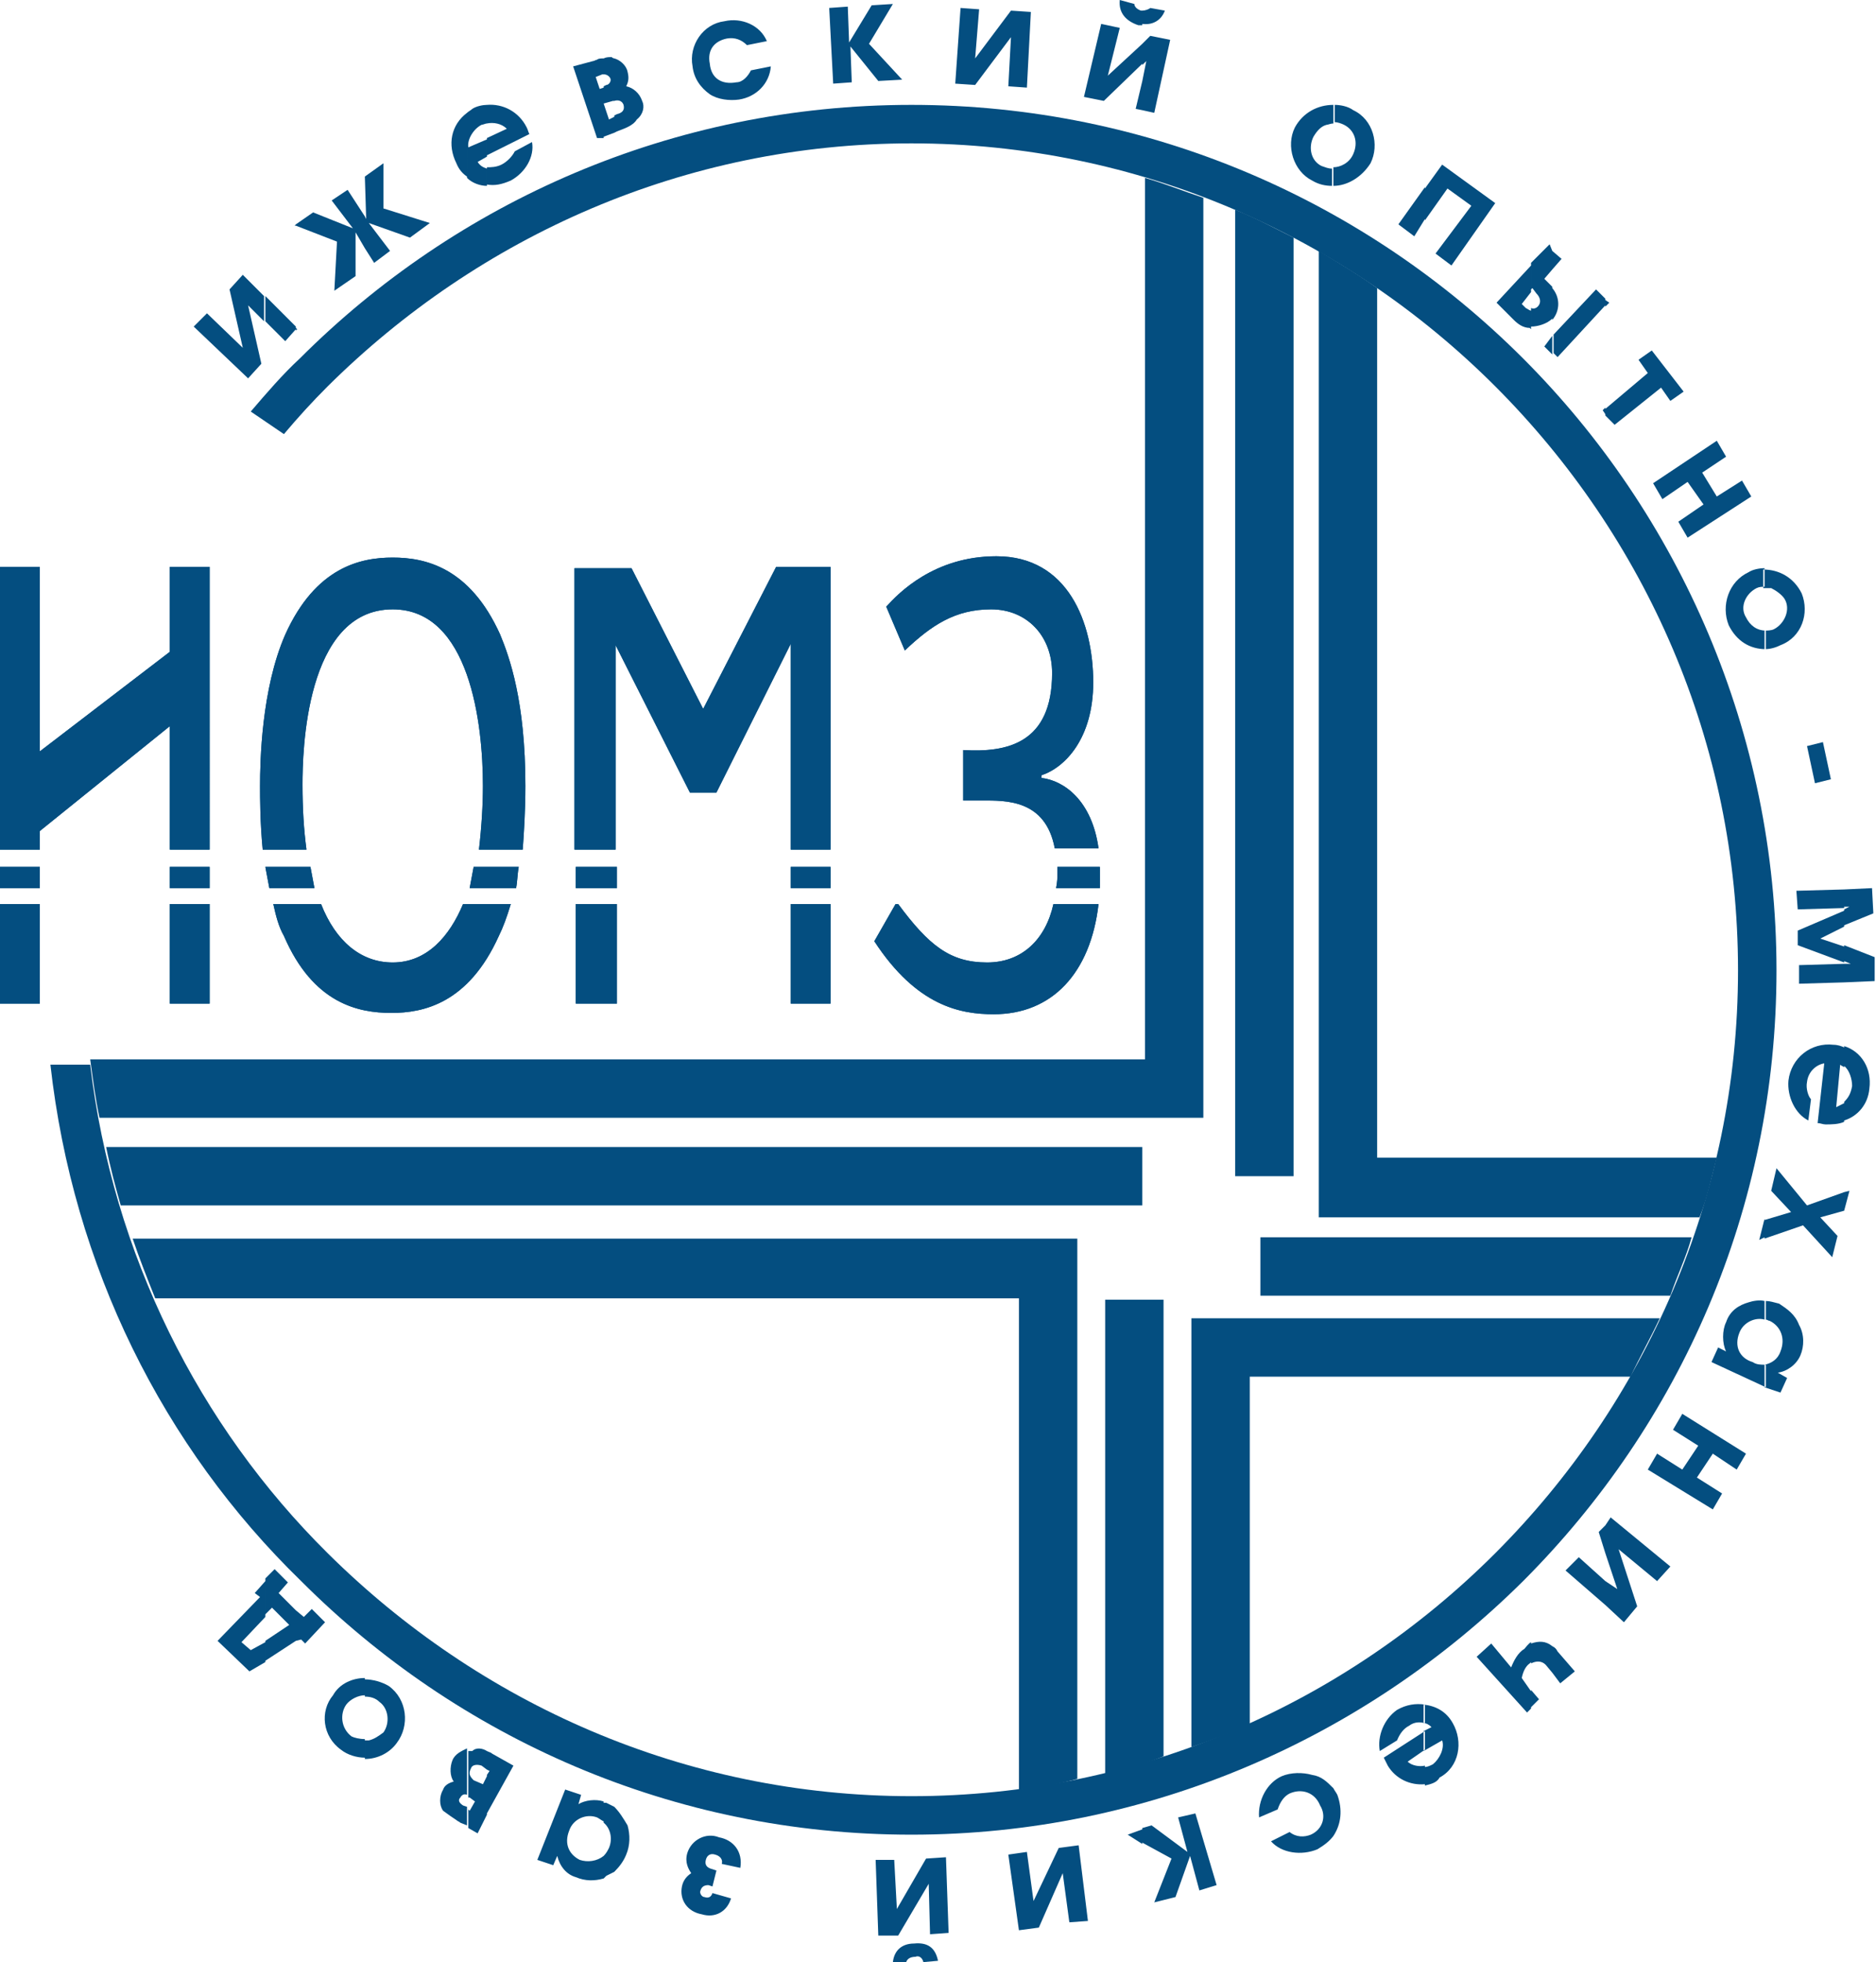
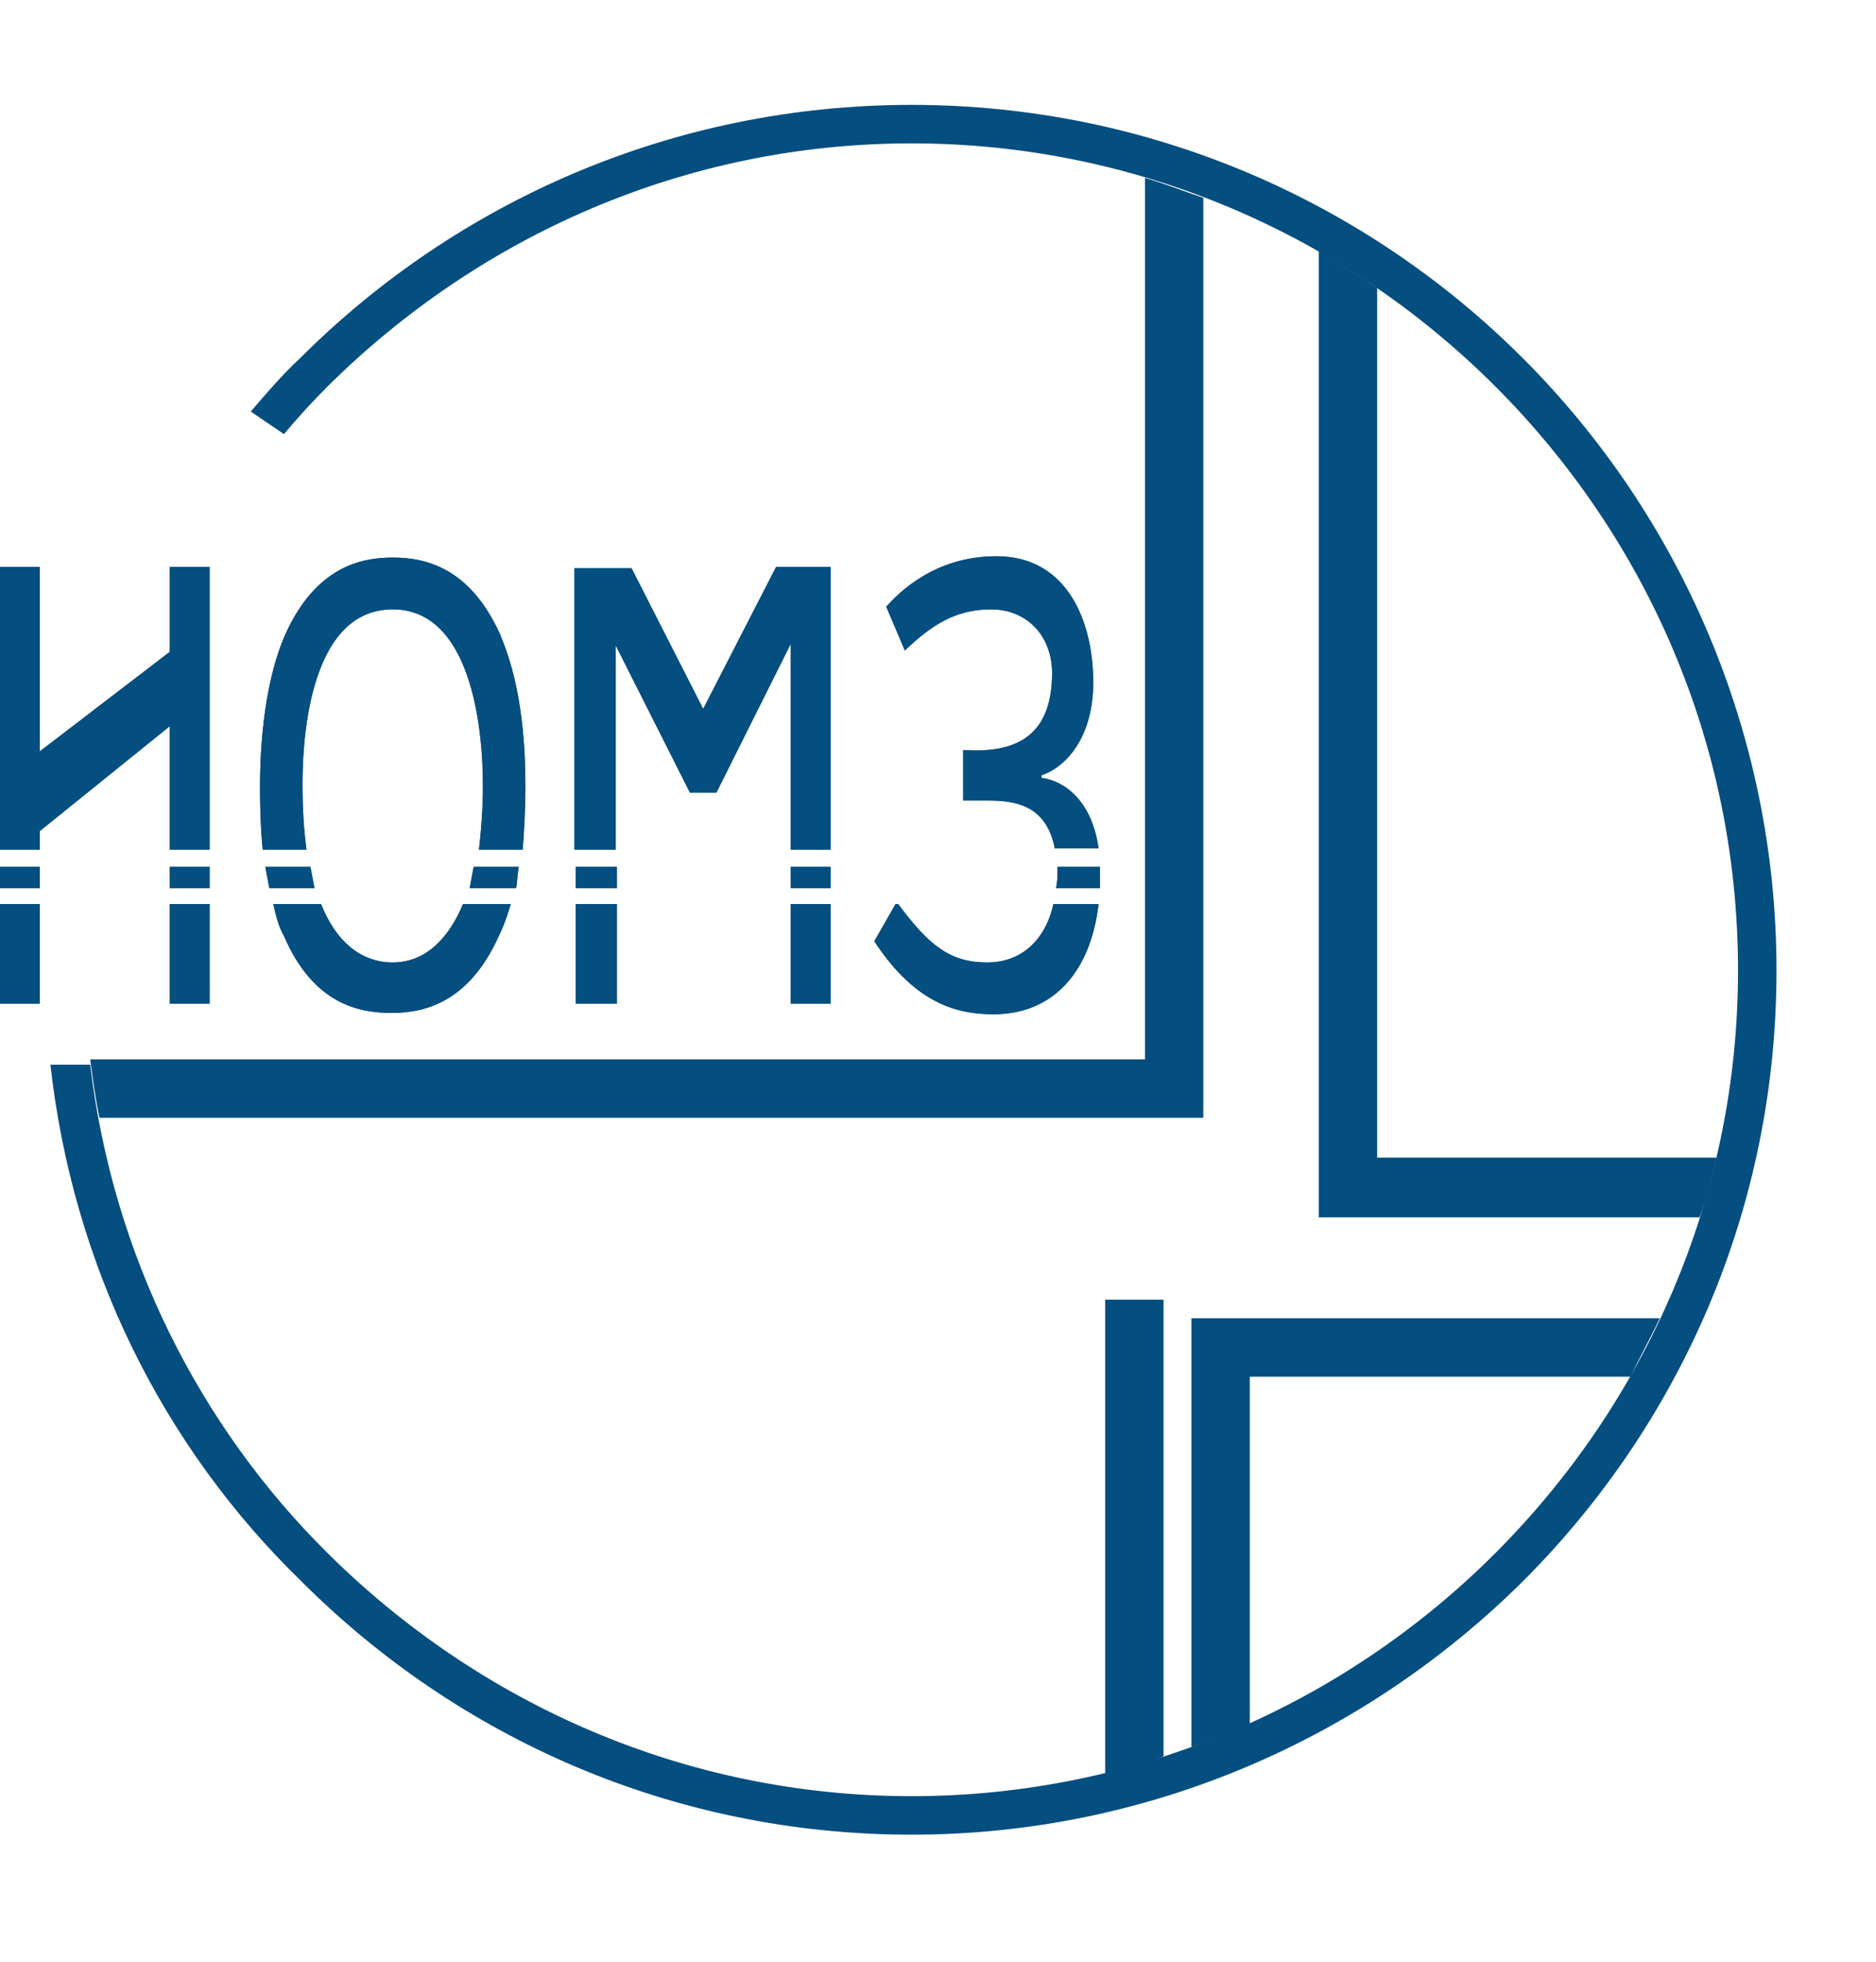
<svg xmlns="http://www.w3.org/2000/svg" id="Layer_1" x="0px" y="0px" viewBox="0 0 141.4 147.8" style="enable-background:new 0 0 141.4 147.8;" xml:space="preserve">
  <style type="text/css"> .st0{fill:#044E80;} .st1{fill-rule:evenodd;clip-rule:evenodd;fill:#044E80;} </style>
  <g>
    <path class="st0" d="M68.7,7.9L68.7,7.9c18,0,34.3,7.3,46.1,19.1c11.8,11.8,19.1,28.2,19.1,46.1l0,0l0,0c0,18-7.3,34.2-19.1,46 c-11.9,11.8-28.2,19.1-46.1,19.1l0,0l0,0c-18,0-34.2-7.3-46-19.1C12.3,109,5.5,95.4,3.8,80.2h3C8.5,94.5,15,107.4,24.7,117 c11.4,11.3,26.9,18.3,44,18.3l0,0l0,0c17.1,0,32.7-7,44-18.3c11.3-11.3,18.3-26.8,18.3-43.9l0,0l0,0c0-17.2-7-32.7-18.3-44 c-11.3-11.3-26.9-18.3-44-18.3l0,0l0,0c-17.1,0-32.6,7-44,18.3c-1.2,1.2-2.2,2.3-3.3,3.6L18.9,31c1.2-1.4,2.4-2.8,3.7-4 C34.4,15.2,50.7,7.9,68.7,7.9L68.7,7.9z" />
-     <path class="st1" d="M8,86.4h78.1v4.4h-77C8.7,89.4,8.3,87.9,8,86.4z" />
-     <path class="st1" d="M95,93.2h32.5c-0.4,1.5-1.1,2.9-1.6,4.4H95V93.2z" />
    <path class="st1" d="M83.3,133.6V97.9h4.4v34.4C86.2,132.9,84.8,133.3,83.3,133.6z" />
-     <path class="st1" d="M76.8,134.8v-37H11.7c-0.6-1.5-1.2-3-1.7-4.5h66.8h4.4v4.5V134C79.7,134.4,78.2,134.7,76.8,134.8z" />
    <path class="st1" d="M6.8,79.8h79.5V13.4c1.4,0.4,2.9,1,4.4,1.5v64.9v4.4h-4.4H7.5C7.2,82.8,7,81.3,6.8,79.8z" />
    <path class="st1" d="M99.4,91.6v-4.5V18.9c1.5,0.9,3,1.8,4.4,2.8v65.5h25.6c-0.4,1.5-0.7,3-1.3,4.5h-24.3H99.4z" />
    <path class="st1" d="M89.8,131.6v-27.9v-4.4h4.4h30.9c-0.7,1.5-1.5,2.9-2.2,4.4H94.2v26.2C92.8,130.5,91.3,131.1,89.8,131.6z" />
-     <path class="st1" d="M93.1,88.7V15.8c1.5,0.6,3,1.4,4.4,2.1v70.7H93.1z" />
    <g>
      <path class="st1" d="M3,56.6V42.7H0V64h3v-1.4l9.8-7.9V64h3V42.7h-3v6.4L3,56.6L3,56.6z M0,65.3v1.6h3v-1.6H0L0,65.3z M12.8,65.3 v1.6h3v-1.6H12.8L12.8,65.3z M0,68.1v7.5h3v-7.5H0L0,68.1z M12.8,68.1v7.5h3v-7.5H12.8L12.8,68.1z M19.6,59.2c0,0.9,0,2.7,0.2,4.8 h3.3c-0.2-1.5-0.3-3.1-0.3-4.9c0-2.4,0.2-13.2,6.8-13.2c5.8,0,6.8,8.6,6.8,13.3c0,1.4-0.1,3.1-0.3,4.8h3.3c0.1-1.4,0.2-3,0.2-4.8 c0-6.4-1.2-9.7-1.9-11.4C35.4,42.7,32,42,29.6,42c-2.4,0-5.8,0.7-8.1,5.8C19.7,51.9,19.6,57.4,19.6,59.2L19.6,59.2z M20,65.3 c0.1,0.5,0.2,1.1,0.3,1.6h3.4c-0.1-0.5-0.2-1.1-0.3-1.6H20L20,65.3z M35.7,65.3c-0.1,0.5-0.2,1.1-0.3,1.6h3.5 c0.1-0.5,0.1-1.1,0.2-1.6H35.7L35.7,65.3z M20.6,68.1c0.2,0.9,0.4,1.7,0.8,2.4c2.2,5.1,5.6,5.8,8.1,5.8c2.4,0,5.8-0.7,8.1-5.8 c0.3-0.6,0.6-1.4,0.9-2.4h-3.6c-1,2.4-2.7,4.4-5.3,4.4c-2.4,0-4.3-1.6-5.4-4.4H20.6L20.6,68.1z M52,59.7h2l5.6-11.2V64h3V42.7 h-4.1L53,53.4l-5.4-10.6h-4.3V64h3.1V48.6L52,59.7L52,59.7z M59.6,65.3v1.6h3v-1.6H59.6L59.6,65.3z M43.4,65.3v1.6h3.1v-1.6H43.4 L43.4,65.3z M59.6,68.1v7.5h3v-7.5H59.6L59.6,68.1z M43.4,68.1v7.5h3.1v-7.5H43.4L43.4,68.1z M68.2,49c2-1.9,3.8-3.1,6.5-3.1 c2.7,0,4.6,2,4.6,4.8c0,5.3-3.4,6-6.7,5.8v3.8H74c1.8,0,4.8-0.1,5.5,3.6h3.3c-0.5-3.6-2.6-5.1-4.3-5.3v-0.2c1.8-0.6,3.9-2.8,3.9-7 c0-4.5-1.9-9.5-7.3-9.5c-4.7,0-7.4,2.8-8.3,3.8L68.2,49L68.2,49z M79.7,65.3c0,0.2,0,0.3,0,0.5c0,0.3,0,0.6-0.1,1.1h3.3 c0-0.3,0-0.5,0-0.7c0-0.3,0-0.5,0-0.9H79.7L79.7,65.3z M79.4,68.1c-0.6,2.7-2.4,4.4-5,4.4c-2.8,0-4.4-1.3-6.7-4.4h-0.2l-1.6,2.8 c3.2,4.9,6.5,5.5,9,5.5c4.4,0,7.3-3.1,7.9-8.3H79.4z" />
      <path class="st1" d="M3,56.6V42.7H0V64h3v-1.4l9.8-7.9V64h3V42.7h-3v6.4L3,56.6L3,56.6z M0,65.3v1.6h3v-1.6H0L0,65.3z M12.8,65.3 v1.6h3v-1.6H12.8L12.8,65.3z M0,68.1v7.5h3v-7.5H0L0,68.1z M12.8,68.1v7.5h3v-7.5H12.8L12.8,68.1z M19.6,59.2c0,0.9,0,2.7,0.2,4.8 h3.3c-0.2-1.5-0.3-3.1-0.3-4.9c0-2.4,0.2-13.2,6.8-13.2c5.8,0,6.8,8.6,6.8,13.3c0,1.4-0.1,3.1-0.3,4.8h3.3c0.1-1.4,0.2-3,0.2-4.8 c0-6.4-1.2-9.7-1.9-11.4C35.4,42.7,32,42,29.6,42c-2.4,0-5.8,0.7-8.1,5.8C19.7,51.9,19.6,57.4,19.6,59.2L19.6,59.2z M20,65.3 c0.1,0.5,0.2,1.1,0.3,1.6h3.4c-0.1-0.5-0.2-1.1-0.3-1.6H20L20,65.3z M35.7,65.3c-0.1,0.5-0.2,1.1-0.3,1.6h3.5 c0.1-0.5,0.1-1.1,0.2-1.6H35.7L35.7,65.3z M20.6,68.1c0.2,0.9,0.4,1.7,0.8,2.4c2.2,5.1,5.6,5.8,8.1,5.8c2.4,0,5.8-0.7,8.1-5.8 c0.3-0.6,0.6-1.4,0.9-2.4h-3.6c-1,2.4-2.7,4.4-5.3,4.4c-2.4,0-4.3-1.6-5.4-4.4H20.6L20.6,68.1z M52,59.7h2l5.6-11.2V64h3V42.7 h-4.1L53,53.4l-5.4-10.6h-4.3V64h3.1V48.6L52,59.7L52,59.7z M59.6,65.3v1.6h3v-1.6H59.6L59.6,65.3z M43.4,65.3v1.6h3.1v-1.6H43.4 L43.4,65.3z M59.6,68.1v7.5h3v-7.5H59.6L59.6,68.1z M43.4,68.1v7.5h3.1v-7.5H43.4L43.4,68.1z M68.2,49c2-1.9,3.8-3.1,6.5-3.1 c2.7,0,4.6,2,4.6,4.8c0,5.3-3.4,6-6.7,5.8v3.8H74c1.8,0,4.8-0.1,5.5,3.6h3.3c-0.5-3.6-2.6-5.1-4.3-5.3v-0.2c1.8-0.6,3.9-2.8,3.9-7 c0-4.5-1.9-9.5-7.3-9.5c-4.7,0-7.4,2.8-8.3,3.8L68.2,49L68.2,49z M79.7,65.3c0,0.2,0,0.3,0,0.5c0,0.3,0,0.6-0.1,1.1h3.3 c0-0.3,0-0.5,0-0.7c0-0.3,0-0.5,0-0.9H79.7L79.7,65.3z M79.4,68.1c-0.6,2.7-2.4,4.4-5,4.4c-2.8,0-4.4-1.3-6.7-4.4h-0.2l-1.6,2.8 c3.2,4.9,6.5,5.5,9,5.5c4.4,0,7.3-3.1,7.9-8.3H79.4z" />
    </g>
-     <path class="st1" d="M139,91.2v-1.4l0.4-0.1L139,91.2L139,91.2L139,91.2z M139,84.4V83c0.3-0.3,0.5-0.6,0.6-1.2 c0-0.5-0.2-1.2-0.6-1.5v-1.5c1.3,0.4,2.1,1.7,1.9,3.2C140.8,83.2,140,84.1,139,84.4L139,84.4z M139,74v-1.4h0.5l-0.5-0.2v-1.2 l2.3,0.9v1.8L139,74L139,74z M139,69.7v-1.2l0.4-0.2H139V67l2.1-0.1l0.1,1.9L139,69.7z M139,67v1.4l-3.5,0.1l-0.1-1.4L139,67 L139,67z M139,68.6v1.2l-1.8,0.9l1.8,0.6v1.2l-3.5-1.3v-1.1L139,68.6L139,68.6z M139,72.6V74l-3.4,0.1v-1.4L139,72.6L139,72.6z M139,78.9v1.5c-0.1-0.1-0.2-0.1-0.3-0.2l-0.3,3.2c0.2-0.1,0.4-0.2,0.6-0.3v1.4c-0.4,0.2-1,0.2-1.4,0.2c-0.2,0-0.4-0.1-0.6-0.1 l0.5-4.5c-0.6,0.1-1.2,0.6-1.3,1.4c-0.1,0.5,0.1,1.1,0.3,1.3l-0.2,1.6c-1-0.5-1.6-1.8-1.5-3c0.2-1.7,1.7-2.9,3.4-2.7 C138.5,78.7,138.8,78.8,139,78.9L139,78.9z M139,89.8v1.4l-1.8,0.5l1.3,1.4l-0.4,1.6l-2.2-2.4l-2.9,1v-1.4l2-0.6l-1.5-1.6l0.4-1.7 l2.3,2.8L139,89.8L139,89.8z M133,104.5v-1.7c0.5-0.1,1-0.4,1.2-1c0.4-1,0-1.9-0.8-2.3c-0.1,0-0.2-0.1-0.3-0.1V98 c0.3,0,0.6,0.1,1,0.2c0.6,0.4,1.2,0.8,1.5,1.6c0.4,0.7,0.4,1.6,0.1,2.3c-0.3,0.7-1,1.2-1.7,1.3c0,0,0,0,0.7,0.4l-0.5,1.1L133,104.5 L133,104.5z M133,48.9v-1.4c0.2,0,0.5,0,0.7-0.1c0.8-0.4,1.3-1.5,0.8-2.3c-0.2-0.3-0.6-0.6-1-0.8c-0.2,0-0.4,0-0.6,0v-1.4 c1.2,0,2.3,0.6,2.9,1.8c0.6,1.5,0,3.3-1.6,3.9C133.8,48.8,133.4,48.9,133,48.9L133,48.9z M137.4,55.9l-1.2,0.3l0.6,2.8l1.2-0.3 L137.4,55.9z M133,42.8v1.4c-0.2,0-0.4,0-0.6,0.1c-0.8,0.4-1.3,1.4-0.8,2.2c0.3,0.6,0.8,1,1.5,1v1.4c-1.2,0-2.2-0.6-2.8-1.8 c-0.6-1.5,0-3.3,1.5-4C132.1,42.9,132.6,42.8,133,42.8L133,42.8z M133,91.8v1.4l-0.4,0.2L133,91.8L133,91.8L133,91.8z M133,98v1.4 c-0.7-0.2-1.6,0.2-1.9,1c-0.4,1,0,1.9,1,2.2c0.3,0.2,0.6,0.2,1,0.2v1.7l-4.1-1.9l0.5-1.1l0.6,0.3c-0.3-0.6-0.3-1.6,0-2.2 c0.3-0.9,1-1.3,1.7-1.5C132.1,98,132.6,97.9,133,98L133,98z M121,120.9v-1.8l0.9,0.6L121,117v-2.1l0.4-0.6l4.5,3.7l-1,1.1l-2.9-2.4 l1.4,4.3l-1,1.2L121,120.9L121,120.9z M121,31.3v-0.5l3.2-2.7l-0.7-1l1-0.7l2.4,3.1l-1,0.7l-0.7-1l-3.5,2.8L121,31.3L121,31.3z M121,23.1v-0.5l0.3,0.2L121,23.1L121,23.1z M129.4,33.2l-4.8,3.2l0.7,1.2l1.9-1.3l1.2,1.7l-1.9,1.3l0.7,1.2l4.8-3.1l-0.7-1.2 l-1.9,1.2l-1.1-1.8l1.8-1.2L129.4,33.2L129.4,33.2z M131.6,109.5l-4.8-3l-0.7,1.2l1.9,1.2l-1.2,1.8l-1.9-1.2l-0.7,1.2l4.9,3 l0.7-1.2l-1.9-1.2l1.2-1.8l1.8,1.2L131.6,109.5z M121,22.5v0.5l-3.6,3.9l-0.3-0.3v-1.4l3.2-3.4L121,22.5L121,22.5z M121,30.7v0.5 l-0.2-0.3L121,30.7L121,30.7z M121,114.9v2.1l-0.5-1.6L121,114.9L121,114.9z M121,119.1v1.8l-3-2.6l1-1L121,119.1L121,119.1z M117,126v-2c0.2,0.1,0.3,0.2,0.4,0.4l1.3,1.5l-1.1,0.9L117,126L117,126z M117,24.1c0.6-0.7,0.6-1.7,0-2.4V24.1L117,24.1z M117,20.3v-1.4l0.7,0.6L117,20.3z M117,18.9v1.4l-0.6,0.7l0.4,0.4c0.1,0.1,0.2,0.2,0.2,0.2v2.4l0,0c-0.4,0.4-1.1,0.6-1.6,0.6v-1.4 c0.2,0.1,0.4,0,0.5-0.1c0.3-0.3,0.2-0.7-0.1-1l-0.3-0.4l-0.1,0.1v-2l1.4-1.4L117,18.9L117,18.9z M117,25.3v1.4l-0.6-0.6L117,25.3 L117,25.3z M117,124v2l-0.5-0.6c-0.3-0.3-0.7-0.3-1.1-0.1v-1.5C116,123.6,116.5,123.6,117,124L117,124z M115.4,128.6v-1.3l0.6,0.7 L115.4,128.6z M115.4,20v2l-0.7,0.9l0.3,0.3c0.2,0.1,0.3,0.2,0.4,0.2v1.4c0,0,0,0-0.1-0.1c-0.5,0-0.9-0.3-1.2-0.6 c-0.1-0.1-0.1-0.1-0.2-0.2l-1.1-1.1L115.4,20L115.4,20z M115.4,123.7v1.5l-0.1,0.1c-0.3,0.2-0.5,0.6-0.6,1.1l0.7,1v1.3l-0.3,0.3 l-3.8-4.2l1.1-1l1.5,1.8c0.2-0.5,0.5-1.1,1-1.4C115,124.1,115.2,123.8,115.4,123.7L115.4,123.7z M107.4,134.5v-1.4 c0.2,0,0.4-0.1,0.6-0.2c0.5-0.4,0.9-1.2,0.7-1.8l-1.4,0.8v-1.5l0.6-0.3c-0.2-0.2-0.4-0.3-0.6-0.3v-1.4c0.9,0.1,1.7,0.5,2.2,1.4 c0.8,1.4,0.5,3.3-1,4.1C108.3,134.3,107.8,134.4,107.4,134.5L107.4,134.5z M107.4,16.6v-2.4l1.3-1.8l4,2.9l-3.3,4.7l-1.2-0.9 l2.7-3.6l-1.8-1.3L107.4,16.6z M107.4,14.1v2.4l-0.8,1.3l-1.2-0.9L107.4,14.1L107.4,14.1z M107.4,128.4v1.4 c-0.4-0.1-0.8-0.1-1.2,0.2c-0.4,0.2-0.7,0.6-0.9,1.1l-1.3,0.8c-0.2-1.1,0.3-2.4,1.3-3.1C106,128.4,106.7,128.3,107.4,128.4 L107.4,128.4z M107.4,130.4l-3.1,2c0.1,0.2,0.2,0.4,0.3,0.6c0.6,1,1.7,1.5,2.8,1.4v-1.4c-0.4,0.1-1,0-1.3-0.3l1.3-0.9V130.4 L107.4,130.4z M100.5,138.3v-3.6c0.1,0.2,0.2,0.3,0.3,0.5C101.2,136.3,101.1,137.4,100.5,138.3L100.5,138.3z M100.5,14v-1.4 c0.5,0,1.2-0.3,1.5-1c0.4-0.9,0.1-1.8-0.7-2.2c-0.2-0.1-0.5-0.2-0.7-0.2V7.9c0.4,0,1,0.1,1.4,0.4c1.5,0.7,2,2.6,1.3,4 C102.6,13.4,101.5,14,100.5,14z M100.5,7.9v1.4c-0.2,0-0.4,0.1-0.5,0.1c-0.4,0.1-0.7,0.4-1,0.9c-0.4,0.8-0.2,1.8,0.6,2.2 c0.3,0.1,0.5,0.2,0.8,0.2V14c-0.5,0-1-0.1-1.5-0.4c-1.4-0.7-2-2.6-1.3-4C98.2,8.5,99.3,7.9,100.5,7.9L100.5,7.9z M100.5,134.7v3.6 c-0.3,0.4-0.7,0.7-1.2,1c-1.2,0.5-2.7,0.3-3.5-0.6l1.4-0.7c0.5,0.4,1.1,0.4,1.6,0.2c0.9-0.4,1.2-1.4,0.7-2.2 c-0.4-1-1.4-1.3-2.3-0.9c-0.4,0.2-0.7,0.6-0.9,1.2l-1.4,0.6c-0.1-1.3,0.6-2.6,1.7-3.1c0.7-0.3,1.6-0.3,2.3-0.1 C99.6,133.8,100,134.2,100.5,134.7L100.5,134.7z M86.1,138.8v-1.1l0.7-0.2l2.7,2l-0.7-2.6l1.3-0.3l1.6,5.4l-1.3,0.4l-0.7-2.6 l-1.1,3.1l-1.6,0.4l1.3-3.3L86.1,138.8L86.1,138.8z M86.1,8.3V6.1l0.3-1.5l-0.3,0.3V3.3l0.6-0.6L88.2,3L87,8.5L86.1,8.3L86.1,8.3z M86.1,1.8v-1c0.2,0,0.5-0.1,0.6-0.2l1.1,0.2C87.5,1.6,86.8,1.9,86.1,1.8z M86.1,0.9v1c-0.1,0-0.2,0-0.3,0C84.9,1.6,84.3,1,84.4,0 l1.1,0.3c0,0.2,0.2,0.4,0.5,0.5H86.1L86.1,0.9z M86.1,3.3l-2.6,2.4l0.9-3.6L83,1.8l-1.3,5.5l1.5,0.3l2.9-2.8V3.3L86.1,3.3z M86.1,6.1v2.2l-0.5-0.1L86.1,6.1L86.1,6.1z M86.1,137.8v1.1l-1.1-0.7L86.1,137.8L86.1,137.8z M46.3,141v-4.9 c0.4,0.4,0.7,0.9,1,1.4c0.2,0.7,0.2,1.5-0.1,2.2C47,140.2,46.7,140.6,46.3,141L46.3,141z M46.3,10V8.7l0.2-0.1 c0.4-0.1,0.6-0.3,0.5-0.7c-0.1-0.3-0.4-0.4-0.7-0.3V4.4c0.4,0.1,0.9,0.5,1,1c0.1,0.4,0.1,0.7-0.1,1.1c0.5,0.1,1,0.5,1.2,1.1 C48.6,8,48.5,8.6,48,9c-0.3,0.5-1,0.7-1.5,0.9L46.3,10L46.3,10z M58.1,5l-1.5,0.3c-0.2,0.4-0.6,0.9-1.1,0.9c-1.1,0.2-1.9-0.3-2-1.4 c-0.2-1,0.3-1.7,1.3-1.9c0.6-0.1,1.1,0.1,1.5,0.5l1.5-0.3c-0.5-1.2-1.9-1.8-3.2-1.5C53,1.8,51.9,3.4,52.2,5 c0.1,0.9,0.6,1.6,1.3,2.1c0.6,0.4,1.5,0.5,2.2,0.4C57,7.3,58,6.3,58.1,5L58.1,5z M62.5,0.6l0.3,5.7l1.4-0.1l-0.1-2.7l2.1,2.6L68,6 l-2.5-2.7l1.8-3l-1.6,0.1L64,3.2l-0.1-2.7L62.5,0.6L62.5,0.6z M77.7,0.9l-1.5-0.1l-2.7,3.6l0.3-3.7l-1.4-0.1l-0.4,5.7l1.5,0.1 l2.7-3.6L76,6.5l1.4,0.1L77.7,0.9L77.7,0.9z M76.8,145.4l1.5-0.2l1.8-4.1l0.5,3.7l1.4-0.1l-0.7-5.7l-1.5,0.2l-1.9,4l-0.5-3.7 l-1.4,0.2L76.8,145.4L76.8,145.4z M66.2,145.8h1.5l2.3-3.9l0.1,3.8l1.4-0.1l-0.2-5.7l-1.5,0.1l-2.2,3.8l-0.2-3.7H66L66.2,145.8 L66.2,145.8z M69.6,147.8l1.1-0.1c-0.2-1-0.8-1.4-1.8-1.3c-0.9,0-1.5,0.5-1.6,1.4h1c0.1-0.3,0.4-0.4,0.7-0.4 C69.2,147.3,69.5,147.4,69.6,147.8L69.6,147.8z M51.8,139.6c-0.2,0.7,0.1,1.2,0.3,1.5c-0.3,0.2-0.6,0.5-0.7,1 c-0.2,1,0.4,1.9,1.5,2.1c1,0.3,1.9-0.2,2.2-1.2l-1.4-0.4c-0.1,0.3-0.3,0.4-0.6,0.3c-0.2,0-0.4-0.3-0.3-0.5c0.1-0.3,0.3-0.4,0.6-0.4 l0.3,0.1l0.3-1.2l-0.3-0.1c-0.4-0.1-0.6-0.3-0.5-0.7c0.1-0.4,0.4-0.5,0.7-0.4c0.4,0.1,0.6,0.4,0.5,0.7l1.4,0.3 c0.2-1.2-0.5-2.1-1.6-2.3C53.2,138,52.1,138.6,51.8,139.6z M46.3,4.4v3.2c-0.1,0-0.1,0-0.1,0l-0.7,0.2l0.4,1.2l0.4-0.2V10l-0.8,0.3 V6.5l0.2-0.1c0.2,0,0.4-0.3,0.3-0.5c-0.1-0.2-0.3-0.3-0.5-0.3V4.4c0.2-0.1,0.4-0.1,0.6-0.1C46.1,4.3,46.2,4.4,46.3,4.4L46.3,4.4z M46.3,136.1v4.9c-0.2,0.1-0.4,0.2-0.6,0.3c-0.1,0.1-0.1,0.1-0.2,0.2v-1.7c0.2-0.2,0.3-0.4,0.4-0.6c0.3-0.7,0.1-1.5-0.4-1.9v-1.5 c0.1,0,0.1,0,0.2,0C45.9,135.9,46.1,136,46.3,136.1z M45.5,4.4v1.2h-0.1l-0.5,0.2l0.3,0.9l0.3-0.1v3.8L45,10.4L43.2,5l1.5-0.4 c0.1,0,0.2-0.1,0.3-0.1C45.1,4.4,45.3,4.4,45.5,4.4L45.5,4.4z M45.5,135.7v1.5c-0.2-0.1-0.3-0.2-0.5-0.3c-0.8-0.3-1.8,0.1-2.1,1 c-0.4,1,0,1.8,0.8,2.2c0.6,0.2,1.3,0.1,1.8-0.3v1.7c-0.7,0.2-1.4,0.2-2.1-0.1c-0.7-0.2-1.2-0.8-1.4-1.6c0,0,0,0-0.3,0.7l-1.2-0.4 l2.1-5.3l1.2,0.4l-0.2,0.7C44.1,135.6,44.9,135.5,45.5,135.7L45.5,135.7z M36.7,136.6v-2.9l0.2-0.3l-0.2-0.1v-1.4 c0.2,0.1,0.3,0.1,0.4,0.2l1.6,0.9L36.7,136.6L36.7,136.6z M36.7,13.9v-1.3c0.3,0,0.7,0,1.1-0.2c0.4-0.2,0.8-0.6,1-1l1.3-0.7 c0.2,1.1-0.5,2.3-1.6,2.9C37.8,13.9,37.3,14,36.7,13.9L36.7,13.9z M36.7,11.7l3.2-1.6c-0.1-0.2-0.1-0.3-0.2-0.5 c-0.6-1.2-1.8-1.8-3-1.7v1.4c0.5-0.1,1.1,0,1.5,0.4l-1.5,0.7V11.7z M36.7,7.9v1.4c-0.1,0-0.3,0.1-0.4,0.1c-0.6,0.3-1.1,1.1-1,1.7 l1.4-0.6v1.3l-0.7,0.4c0.2,0.3,0.4,0.4,0.7,0.5v1.3c-0.5,0-1.1-0.2-1.5-0.6V8.5c0.1-0.1,0.3-0.2,0.4-0.3C35.9,8,36.4,7.9,36.7,7.9 L36.7,7.9z M36.7,131.9v1.4l-0.4-0.3c-0.3-0.1-0.7-0.1-0.8,0.2c-0.2,0.4-0.1,0.6,0.2,0.9l0.7,0.3l0.3-0.6v2.9l-0.7,1.4l-0.7-0.4 v-1.4l0.1,0.1l0.4-0.7l-0.4-0.3c-0.1,0-0.1,0-0.1,0v-3.5c0.1,0,0.2,0,0.3,0C35.9,131.6,36.4,131.7,36.7,131.9z M35.2,8.5v4.8 c-0.3-0.2-0.6-0.5-0.8-1C33.7,10.9,34,9.4,35.2,8.5L35.2,8.5z M35.2,131.7v3.5c-0.2-0.1-0.4,0-0.5,0.2c-0.2,0.2-0.1,0.4,0.2,0.6 l0.3,0.1v1.4l-0.5-0.2c-0.1-0.1-0.2-0.1-0.3-0.2c-0.3-0.2-0.6-0.4-1-0.7c-0.3-0.4-0.3-1.1,0-1.6c0.1-0.3,0.4-0.5,0.8-0.6 c-0.3-0.4-0.3-1.1-0.1-1.6C34.3,132.1,34.8,131.9,35.2,131.7L35.2,131.7z M27.5,132.5v-1.4c0.1,0,0.2,0,0.3,0 c0.4-0.1,0.7-0.3,1.1-0.6c0.5-0.7,0.4-1.8-0.3-2.3c-0.3-0.3-0.7-0.4-1.1-0.4v-1.3c0.6,0,1.3,0.2,1.8,0.5c1.4,1,1.6,3,0.6,4.3 C29.4,132,28.5,132.5,27.5,132.5L27.5,132.5z M27.5,18.7v-2.4l0.1,0.2l-0.1-3.2l1.4-1v3.4l3.5,1.1l-1.5,1.1l-3.1-1.1l1.6,2.1 l-1.2,0.9L27.5,18.7z M22.3,24.9l0.1-0.1l-0.1-0.1V24.9L22.3,24.9z M27.5,16.3v2.4l-0.7-1.2v3.3l-1.6,1.1l0.2-3.7L22.3,17v-0.1 l1.3-0.9l3,1.2L25,15.1l1.2-0.8L27.5,16.3L27.5,16.3z M27.5,126.4v1.3c-0.5,0-1.1,0.3-1.4,0.7c-0.5,0.7-0.4,1.8,0.4,2.4 c0.2,0.1,0.6,0.2,1,0.2v1.4c-0.6,0-1.3-0.2-1.8-0.6c-1.4-1-1.6-2.9-0.6-4.1C25.6,126.8,26.6,126.4,27.5,126.4L27.5,126.4z M22.3,123.6v-2.3l0.6,0.5l0.6-0.6l1,1l-1.5,1.6l-0.3-0.3L22.3,123.6z M20,24.2l1.5,1.5l0.8-0.9v-0.2L20,22.3V24.2L20,24.2z M22.3,16.9V17h-0.1L22.3,16.9L22.3,16.9z M22.3,121.3v2.3l-2.3,1.5v-1.5l1.8-1.2l-1.3-1.3l-0.5,0.5v-2.7l0.7-0.7l1,1L21,120 L22.3,121.3z M18.3,20.7l-1,1.1l1,4.4l-2.7-2.6l-1,1l4.1,3.9l1-1.1l-1-4.4l1.2,1.2v-1.9L18.3,20.7L18.3,20.7z M20,119.1v2.7 l-1.8,1.9l0.7,0.6l1.1-0.6v1.5l-1.2,0.7l-2.4-2.3l3.2-3.3l-0.4-0.3L20,119.1z" />
  </g>
</svg>